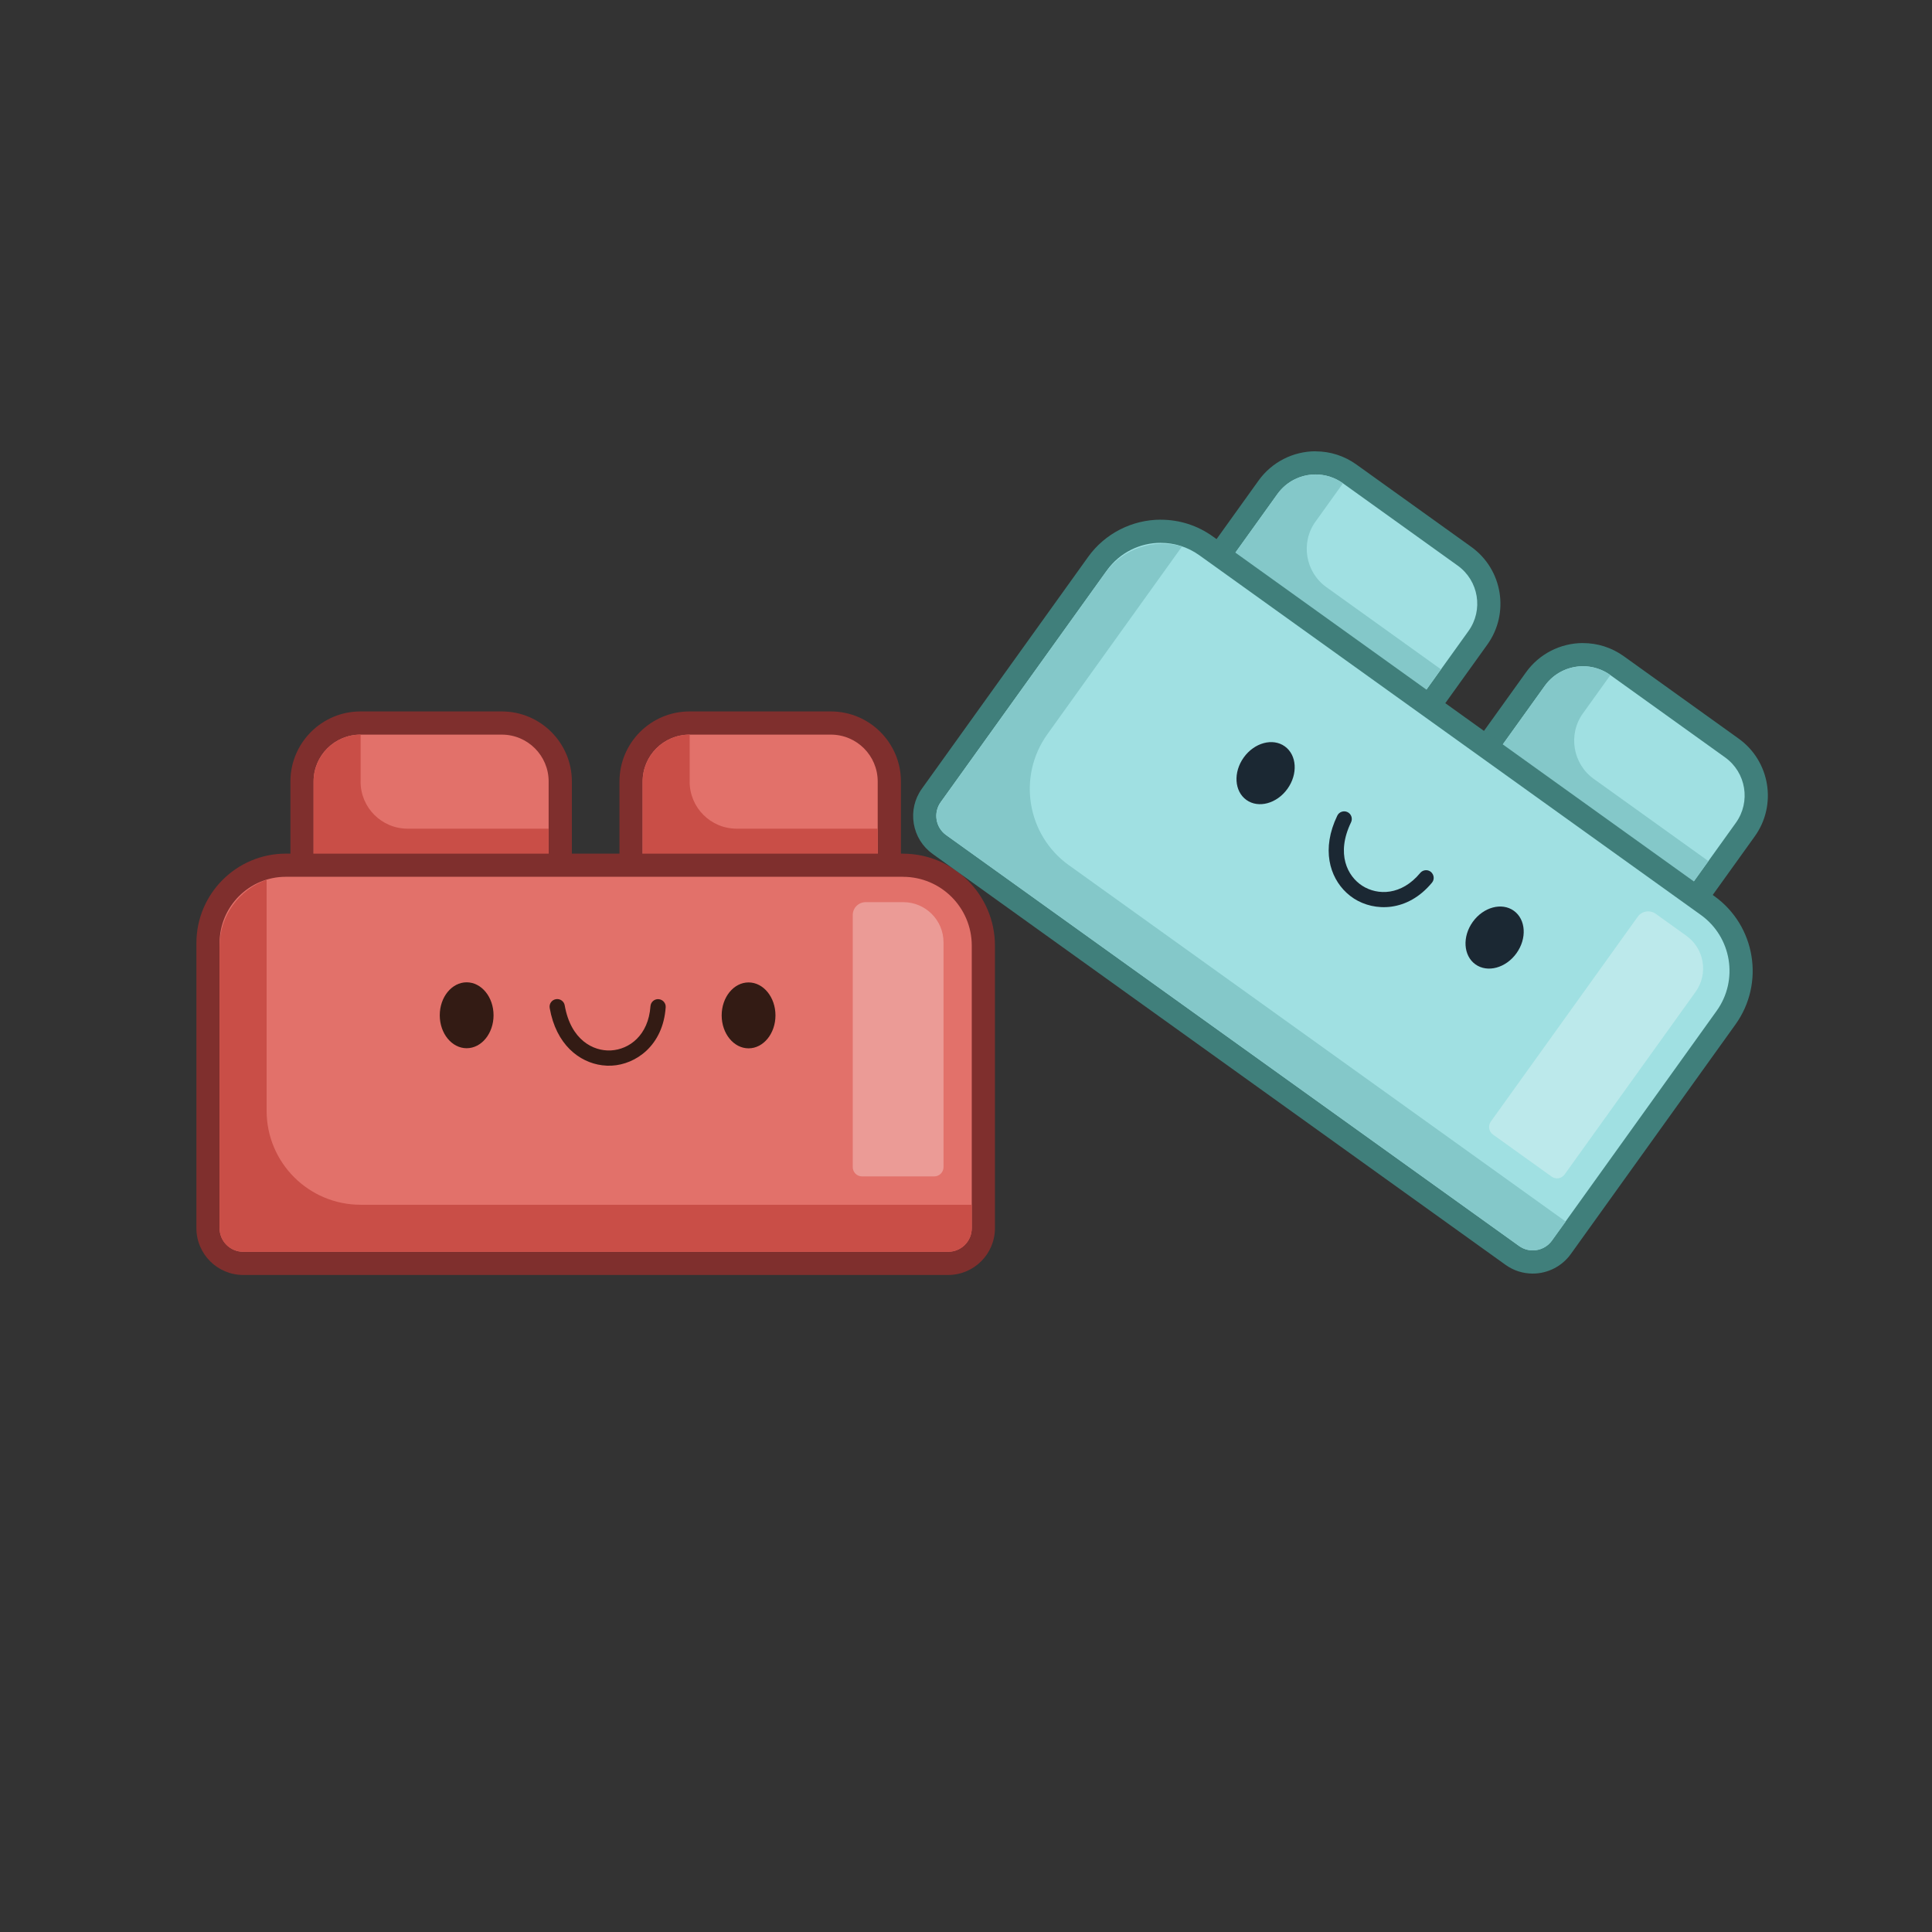
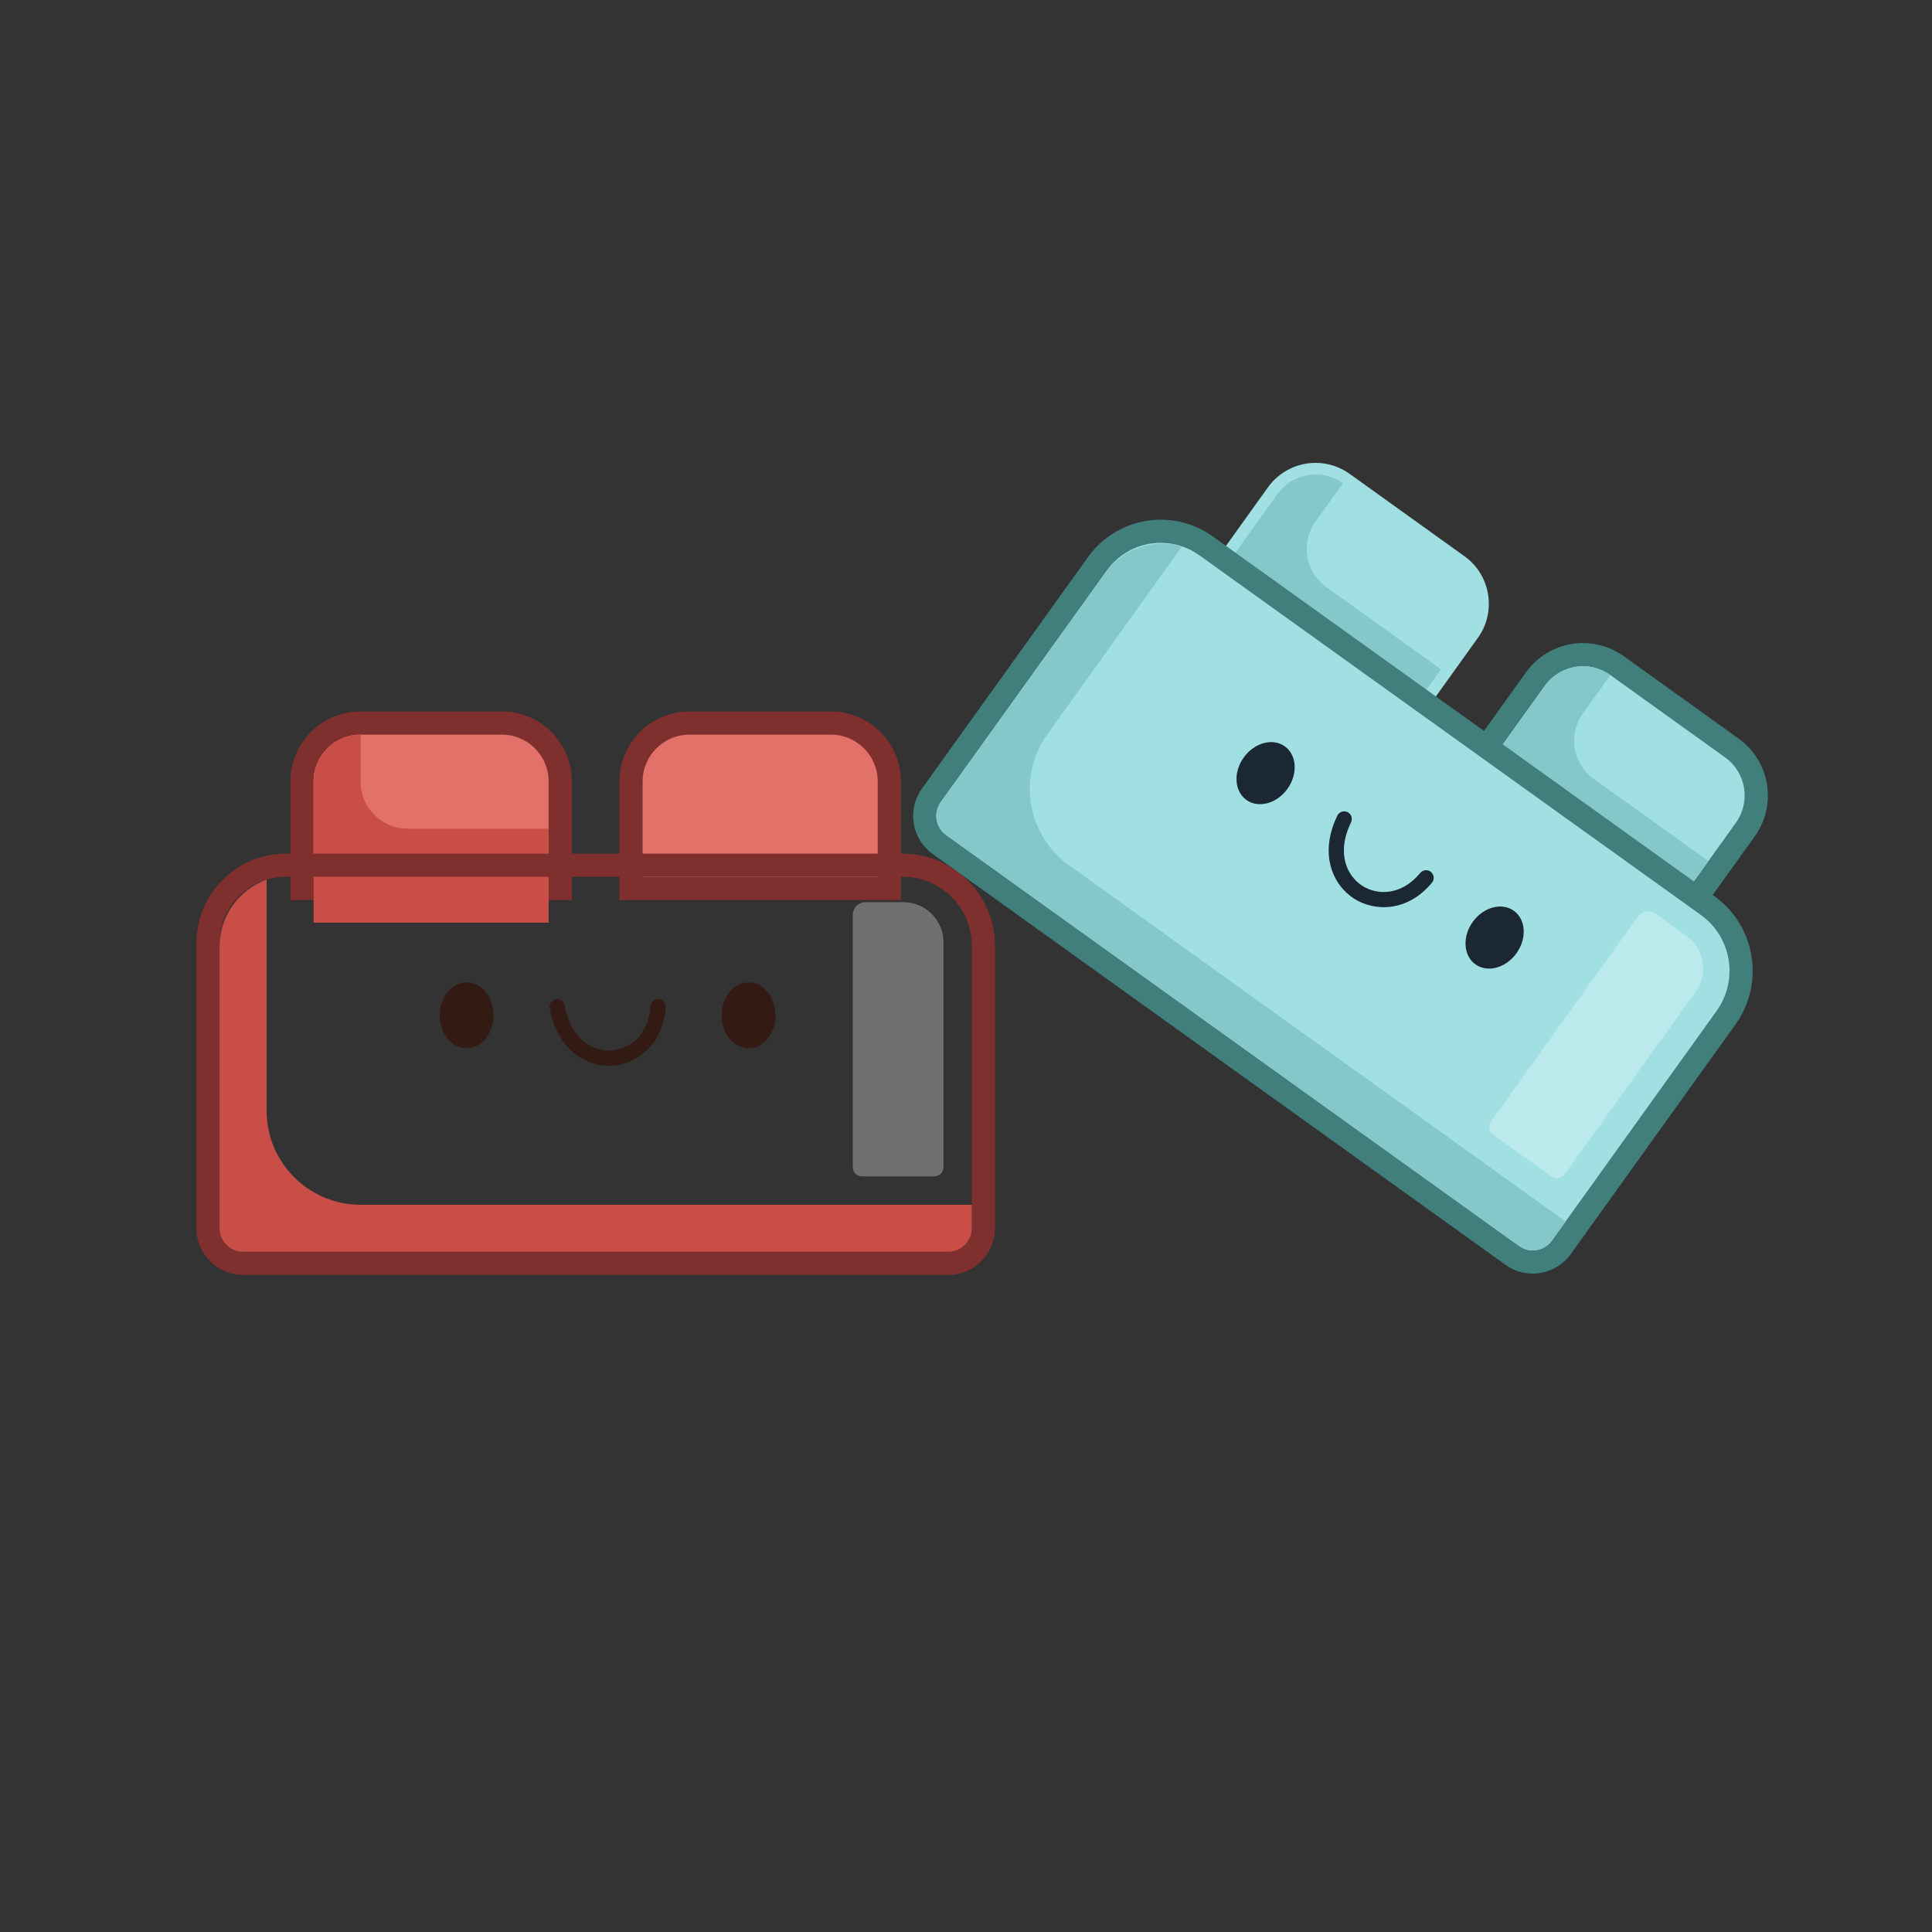
<svg xmlns="http://www.w3.org/2000/svg" id="lego" viewBox="0 0 500 500">
  <rect x="0" y="0" width="500" height="500" fill="#333333" stroke="none" />
  <g>
    <g>
      <path d="M163.32,229.95v-27.7c0-8.34,6.79-15.13,15.13-15.13h36.57c8.34,0,15.13,6.79,15.13,15.13v27.7h-66.84Z" style="fill: #e2716a;" />
      <path d="M215.02,190.12c6.7,0,12.13,5.43,12.13,12.13v24.7h-60.84v-24.7c0-6.7,5.43-12.13,12.13-12.13h36.57M215.02,184.12h-36.57c-10,0-18.13,8.13-18.13,18.13v30.7h72.84v-30.7c0-10-8.13-18.13-18.13-18.13h0Z" style="fill: #7f2f2d;" />
    </g>
-     <path d="M178.49,202.29v-12.17c-6.72,0-12.17,5.45-12.17,12.17v36.5h60.83v-24.33h-36.5c-6.72,0-12.17-5.45-12.17-12.17h0Z" style="fill: #c94e47;" />
    <g>
      <path d="M78.16,229.95v-27.7c0-8.34,6.79-15.13,15.13-15.13h36.57c8.34,0,15.13,6.79,15.13,15.13v27.7h-66.84Z" style="fill: #e2716a;" />
      <path d="M129.86,190.12c6.7,0,12.13,5.43,12.13,12.13v24.7h-60.84v-24.7c0-6.7,5.43-12.13,12.13-12.13h36.57M129.86,184.12h-36.57c-10,0-18.13,8.13-18.13,18.13v30.7h72.84v-30.7c0-10-8.13-18.13-18.13-18.13h0Z" style="fill: #7f2f2d;" />
    </g>
    <path d="M93.33,202.29v-12.17c-6.72,0-12.17,5.45-12.17,12.17v36.5h60.83v-24.33h-36.5c-6.72,0-12.17-5.45-12.17-12.17h0Z" style="fill: #c94e47;" />
    <g>
-       <path d="M62.94,326.95c-5.02,0-9.11-4.09-9.11-9.11v-73.77c0-11.11,9.04-20.15,20.15-20.15h159.71c11.47,0,20.8,9.33,20.8,20.8v73.12c0,5.02-4.09,9.11-9.11,9.11H62.94Z" style="fill: #e2716a;" />
      <path d="M233.69,226.92c9.83,0,17.8,7.97,17.8,17.8v73.12c0,3.37-2.74,6.11-6.11,6.11H62.94c-3.37,0-6.11-2.74-6.11-6.11v-73.78c0-9.47,7.68-17.15,17.15-17.15h159.71M233.69,220.92H73.98c-12.76,0-23.15,10.38-23.15,23.15v73.78c0,6.68,5.43,12.11,12.11,12.11h182.44c6.68,0,12.11-5.43,12.11-12.11v-73.12c0-13.12-10.68-23.8-23.8-23.8h0Z" style="fill: #7f2f2d;" />
    </g>
    <path d="M93.33,311.79c-13.44,0-24.33-10.89-24.33-24.33v-59.79c-7.07,2.51-12.17,9.28-12.17,17.21v73c0,3.36,2.72,6.08,6.08,6.08h182.5c3.36,0,6.08-2.72,6.08-6.08h0v-6.08H93.33Z" style="fill: #c94e47;" />
    <g>
      <g>
        <path d="M200.69,262.78c0,4.71-3.12,8.53-6.96,8.53-3.84,0-6.96-3.82-6.96-8.53,0-4.71,3.12-8.53,6.96-8.53,3.84,0,6.96,3.82,6.96,8.53Z" style="fill: #331b14;" />
        <path d="M127.73,262.75c0,4.71-3.12,8.53-6.96,8.53-3.84,0-6.96-3.82-6.96-8.53,0-4.71,3.12-8.53,6.96-8.53,3.84,0,6.96,3.82,6.96,8.53Z" style="fill: #331b14;" />
      </g>
-       <path d="M155.82,275.69c-5.92-.76-11.91-5.37-13.56-14.82-.19-1.07.53-2.1,1.61-2.28,1.07-.19,2.1.53,2.28,1.61,1.57,8.97,7.41,11.89,11.94,11.65,4.72-.24,9.72-3.87,10.25-11.44.08-1.09,1.02-1.91,2.11-1.83,1.09.1,1.91,1.02,1.83,2.11-.69,9.92-7.73,14.78-13.98,15.1-.81.04-1.64.01-2.47-.1Z" style="fill: #331b14;" />
+       <path d="M155.82,275.69c-5.92-.76-11.91-5.37-13.56-14.82-.19-1.07.53-2.1,1.61-2.28,1.07-.19,2.1.53,2.28,1.61,1.57,8.97,7.41,11.89,11.94,11.65,4.72-.24,9.72-3.87,10.25-11.44.08-1.09,1.02-1.91,2.11-1.83,1.09.1,1.91,1.02,1.83,2.11-.69,9.92-7.73,14.78-13.98,15.1-.81.04-1.64.01-2.47-.1" style="fill: #331b14;" />
    </g>
    <path d="M224.02,233.48h9.77c5.73,0,10.39,4.66,10.39,10.39v58.18c0,1.32-1.07,2.4-2.4,2.4h-18.69c-1.32,0-2.4-1.07-2.4-2.4v-65.24c0-1.84,1.49-3.33,3.33-3.33Z" style="fill: #fff; opacity: .3;" />
  </g>
  <g>
    <g>
      <path d="M381.22,198.24l16.14-22.51c2.83-3.95,7.44-6.31,12.31-6.31,3.18,0,6.22.98,8.81,2.84l29.72,21.32c3.29,2.36,5.46,5.85,6.11,9.84.66,3.99-.28,7.99-2.63,11.28l-16.14,22.51-54.31-38.96Z" style="fill: #a0e0e2;" />
      <path d="M409.67,172.42c2.45,0,4.92.74,7.06,2.27l29.72,21.32c5.45,3.91,6.69,11.49,2.79,16.93l-14.4,20.07-49.44-35.46,14.4-20.07c2.37-3.3,6.09-5.06,9.87-5.06M409.67,166.42h0c-5.84,0-11.35,2.83-14.74,7.57l-14.4,20.07-3.5,4.88,4.88,3.5,49.44,35.46,4.88,3.5,3.5-4.88,14.4-20.07c5.83-8.12,3.96-19.48-4.17-25.3l-29.72-21.32c-3.1-2.22-6.75-3.4-10.56-3.4h0Z" style="fill: #407f7b;" />
    </g>
    <path d="M409.68,184.6l7.09-9.89c-5.46-3.92-13.06-2.66-16.98,2.8l-21.27,29.66,49.43,35.45,14.18-19.77-29.66-21.27c-5.46-3.92-6.71-11.52-2.8-16.98h0Z" style="fill: #84c8c9;" />
    <g>
      <path d="M312.02,148.61l16.14-22.51c2.83-3.95,7.44-6.31,12.31-6.31,3.18,0,6.22.98,8.81,2.84l29.72,21.32c6.78,4.86,8.34,14.34,3.48,21.12l-16.14,22.51-54.31-38.96Z" style="fill: #a0e0e2;" />
-       <path d="M340.47,122.79c2.45,0,4.92.74,7.06,2.27l29.72,21.32c5.45,3.91,6.69,11.49,2.79,16.93l-14.4,20.07-49.44-35.46,14.4-20.07c2.37-3.3,6.09-5.06,9.87-5.06M340.47,116.79h0c-5.84,0-11.35,2.83-14.75,7.57l-14.4,20.07-3.5,4.88,4.88,3.5,49.44,35.46,4.88,3.5,3.5-4.88,14.4-20.07c5.83-8.13,3.96-19.48-4.17-25.3l-29.72-21.31c-3.1-2.22-6.75-3.4-10.56-3.4h0Z" style="fill: #407f7b;" />
    </g>
    <path d="M340.47,134.97l7.09-9.89c-5.46-3.92-13.06-2.66-16.98,2.8l-21.27,29.66,49.43,35.45,14.18-19.77-29.66-21.27c-5.46-3.92-6.71-11.52-2.8-16.98h0Z" style="fill: #84c8c9;" />
    <g>
      <path d="M396.68,326.6c-1.91,0-3.75-.59-5.3-1.71l-148.25-106.33c-1.98-1.42-3.28-3.52-3.68-5.92-.4-2.4.17-4.81,1.59-6.79l43-59.95c3.78-5.26,9.9-8.41,16.39-8.41,4.23,0,8.28,1.31,11.73,3.78l129.78,93.08c9.32,6.68,11.47,19.71,4.78,29.03l-42.62,59.42c-1.71,2.38-4.48,3.8-7.41,3.8Z" style="fill: #a0e0e2;" />
      <path d="M300.41,140.49c3.46,0,6.95,1.04,9.98,3.21l129.78,93.08c7.99,5.73,9.82,16.85,4.09,24.84l-42.62,59.42c-1.19,1.66-3.07,2.55-4.97,2.55-1.23,0-2.48-.37-3.56-1.15l-148.25-106.33c-2.74-1.97-3.37-5.78-1.4-8.53l43-59.95c3.35-4.67,8.61-7.15,13.95-7.15M300.41,134.49h0c-7.45,0-14.49,3.61-18.82,9.66l-43,59.95c-1.89,2.63-2.63,5.83-2.11,9.03.53,3.19,2.26,5.99,4.89,7.87l148.25,106.33c2.07,1.49,4.51,2.27,7.05,2.27,3.9,0,7.58-1.89,9.85-5.05l42.62-59.42c7.65-10.67,5.2-25.56-5.47-33.21l-129.78-93.08c-3.96-2.84-8.62-4.34-13.47-4.34h0Z" style="fill: #407f7b;" />
    </g>
    <path d="M276.66,223.95c-10.92-7.83-13.42-23.03-5.59-33.95l34.85-48.59c-7.21-2.08-15.29.45-19.92,6.89l-42.54,59.32c-1.96,2.73-1.33,6.53,1.4,8.49h0s148.3,106.36,148.3,106.36c2.73,1.96,6.53,1.33,8.49-1.4h0s3.55-4.94,3.55-4.94l-128.52-92.18Z" style="fill: #84c8c9;" />
    <g>
      <g>
        <path d="M392.46,246.7c-2.75,3.83-7.51,5.11-10.63,2.87-3.12-2.24-3.43-7.16-.68-10.99,2.75-3.83,7.51-5.11,10.63-2.87,3.12,2.24,3.43,7.16.68,10.99Z" style="fill: #1b2833;" />
        <path d="M333.19,204.15c-2.75,3.83-7.51,5.11-10.63,2.87-3.12-2.24-3.43-7.16-.68-10.99,2.75-3.83,7.51-5.11,10.63-2.87,3.12,2.24,3.43,7.16.68,10.99Z" style="fill: #1b2833;" />
      </g>
      <path d="M348.47,231.04c-4.37-4.07-6.55-11.31-2.38-19.95.47-.98,1.65-1.39,2.64-.92.98.47,1.39,1.65.92,2.64-3.96,8.2-.91,13.98,2.91,16.43,3.98,2.55,10.15,2.52,14.99-3.32.7-.84,1.94-.96,2.78-.26.82.72.96,1.94.26,2.78-6.34,7.66-14.9,7.5-20.17,4.12-.69-.44-1.34-.95-1.95-1.52Z" style="fill: #1b2833;" />
    </g>
    <path d="M406.24,234.74h9.77c5.73,0,10.39,4.66,10.39,10.39v58.18c0,1.32-1.07,2.4-2.4,2.4h-18.69c-1.32,0-2.4-1.07-2.4-2.4v-65.24c0-1.84,1.49-3.33,3.33-3.33Z" transform="translate(235.2 -191.03) rotate(35.65)" style="fill: #fff; opacity: .3;" />
  </g>
</svg>